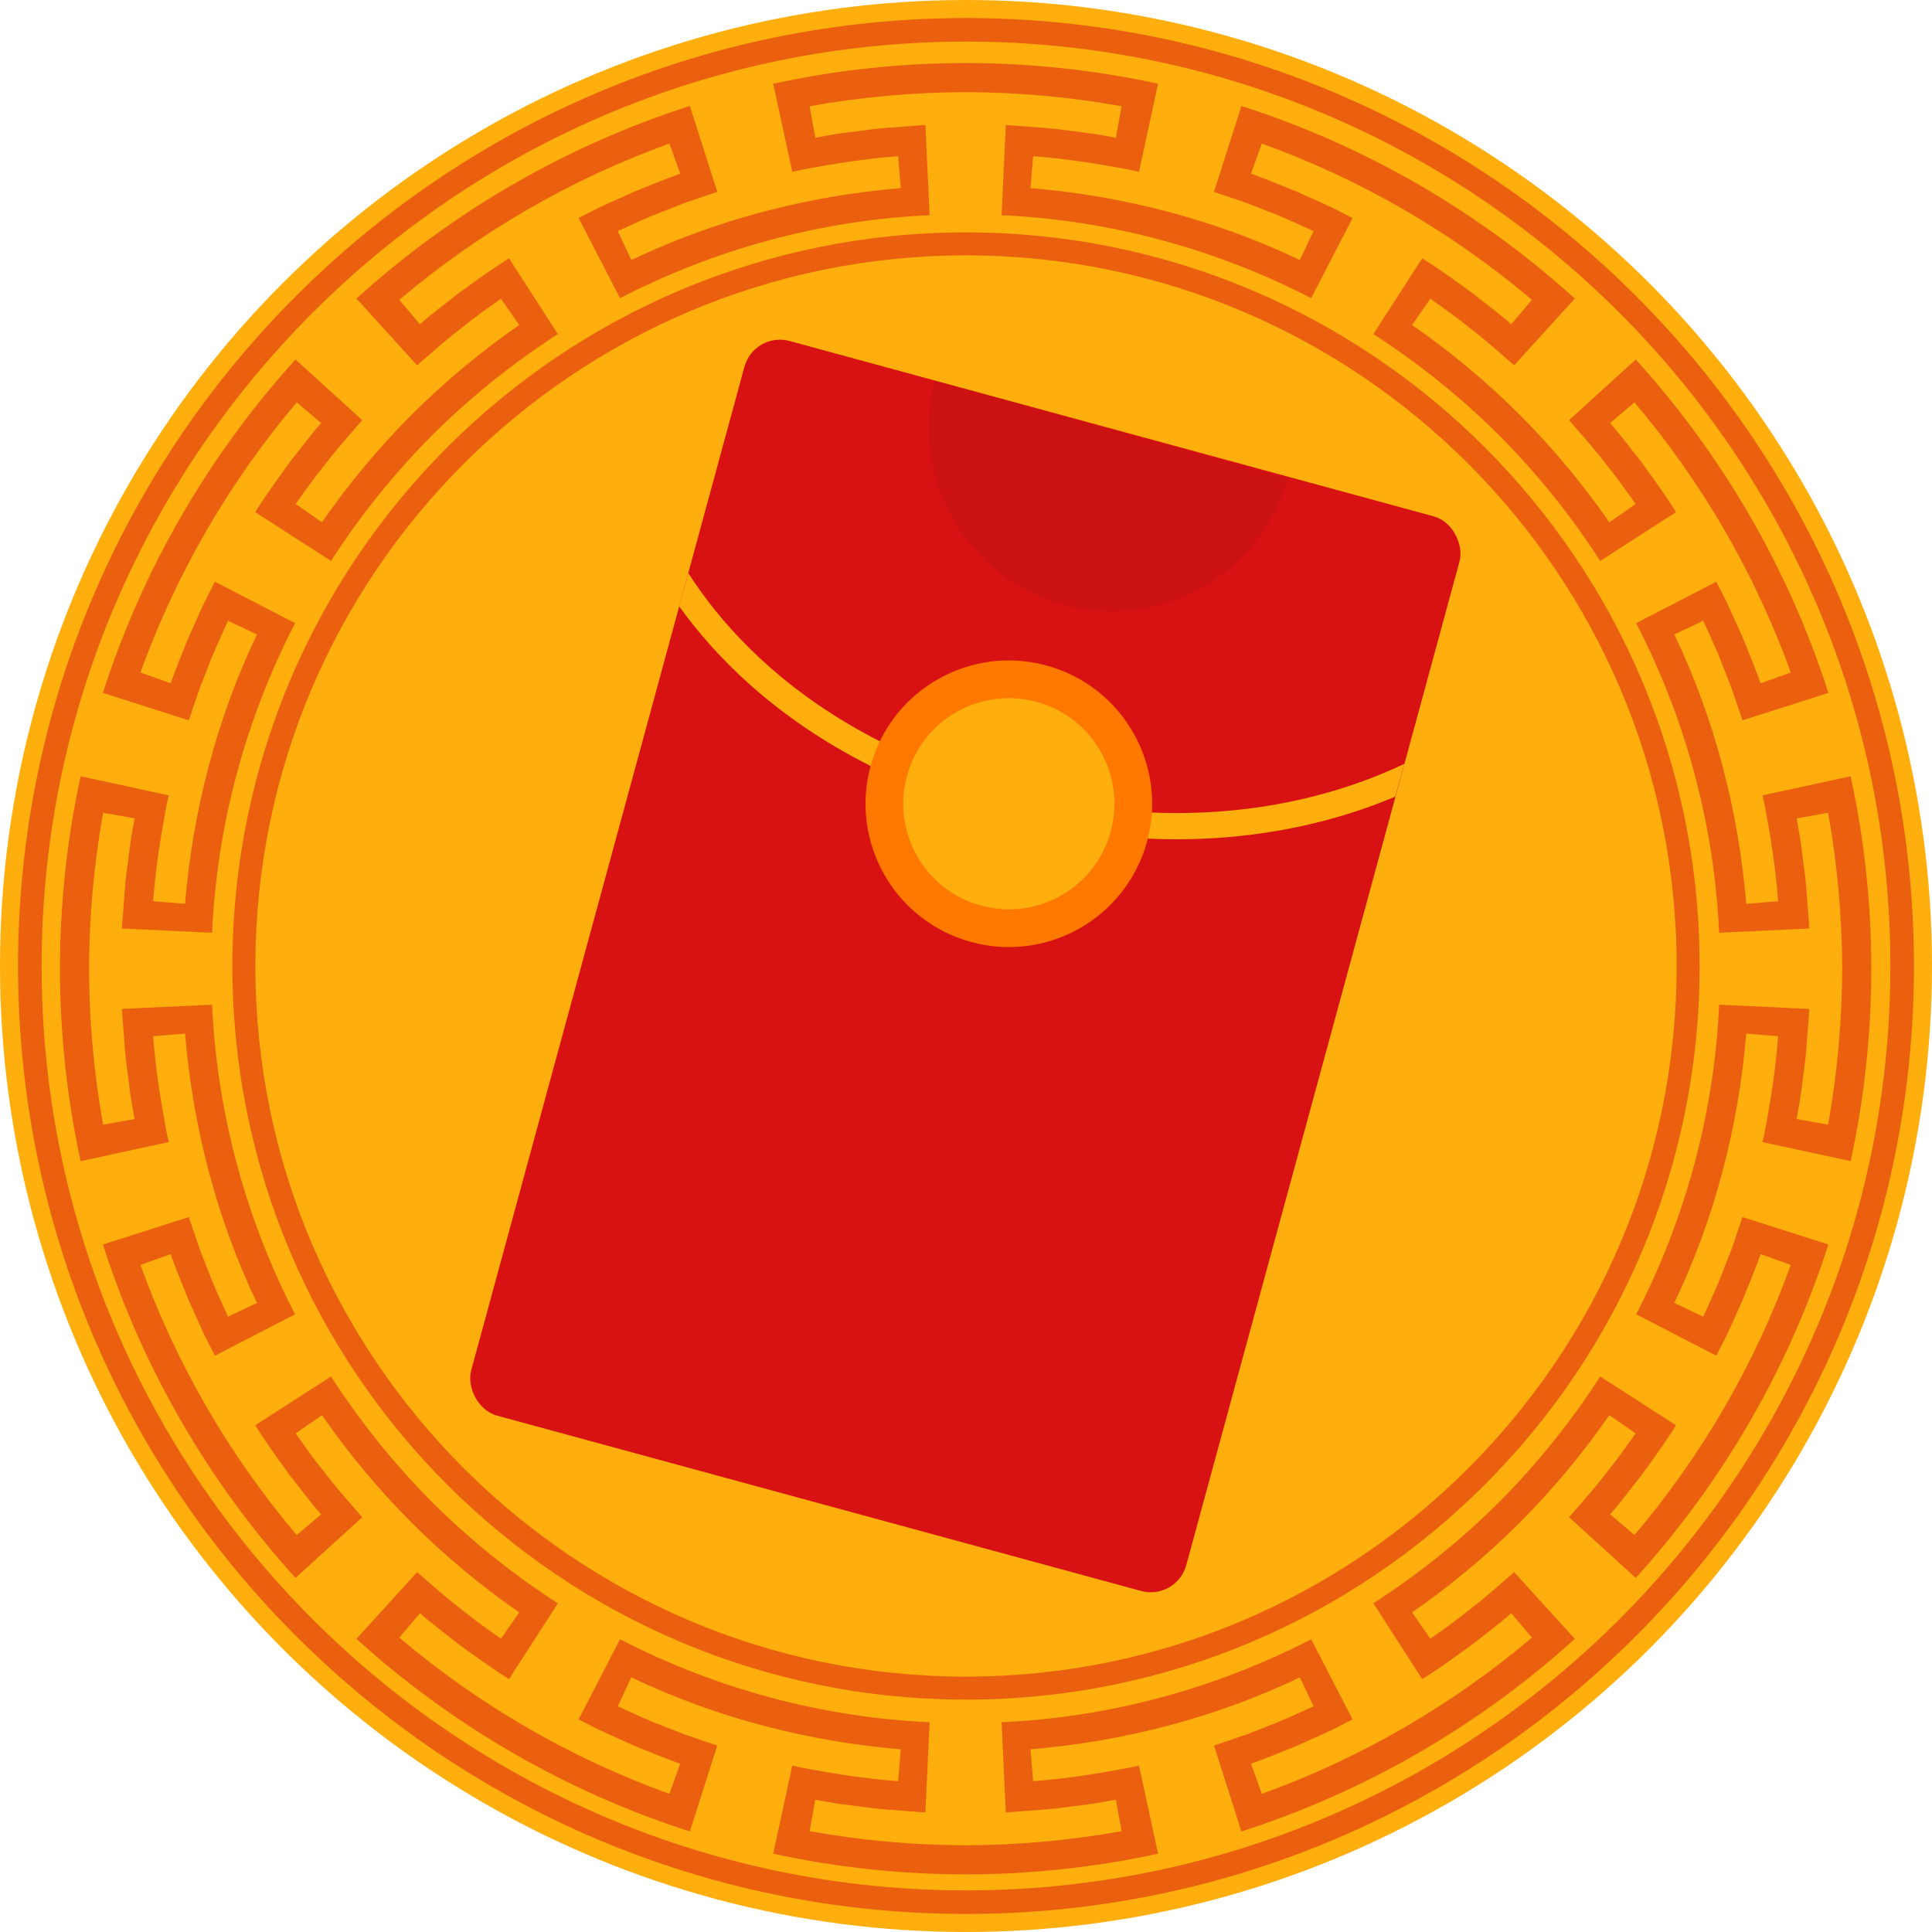
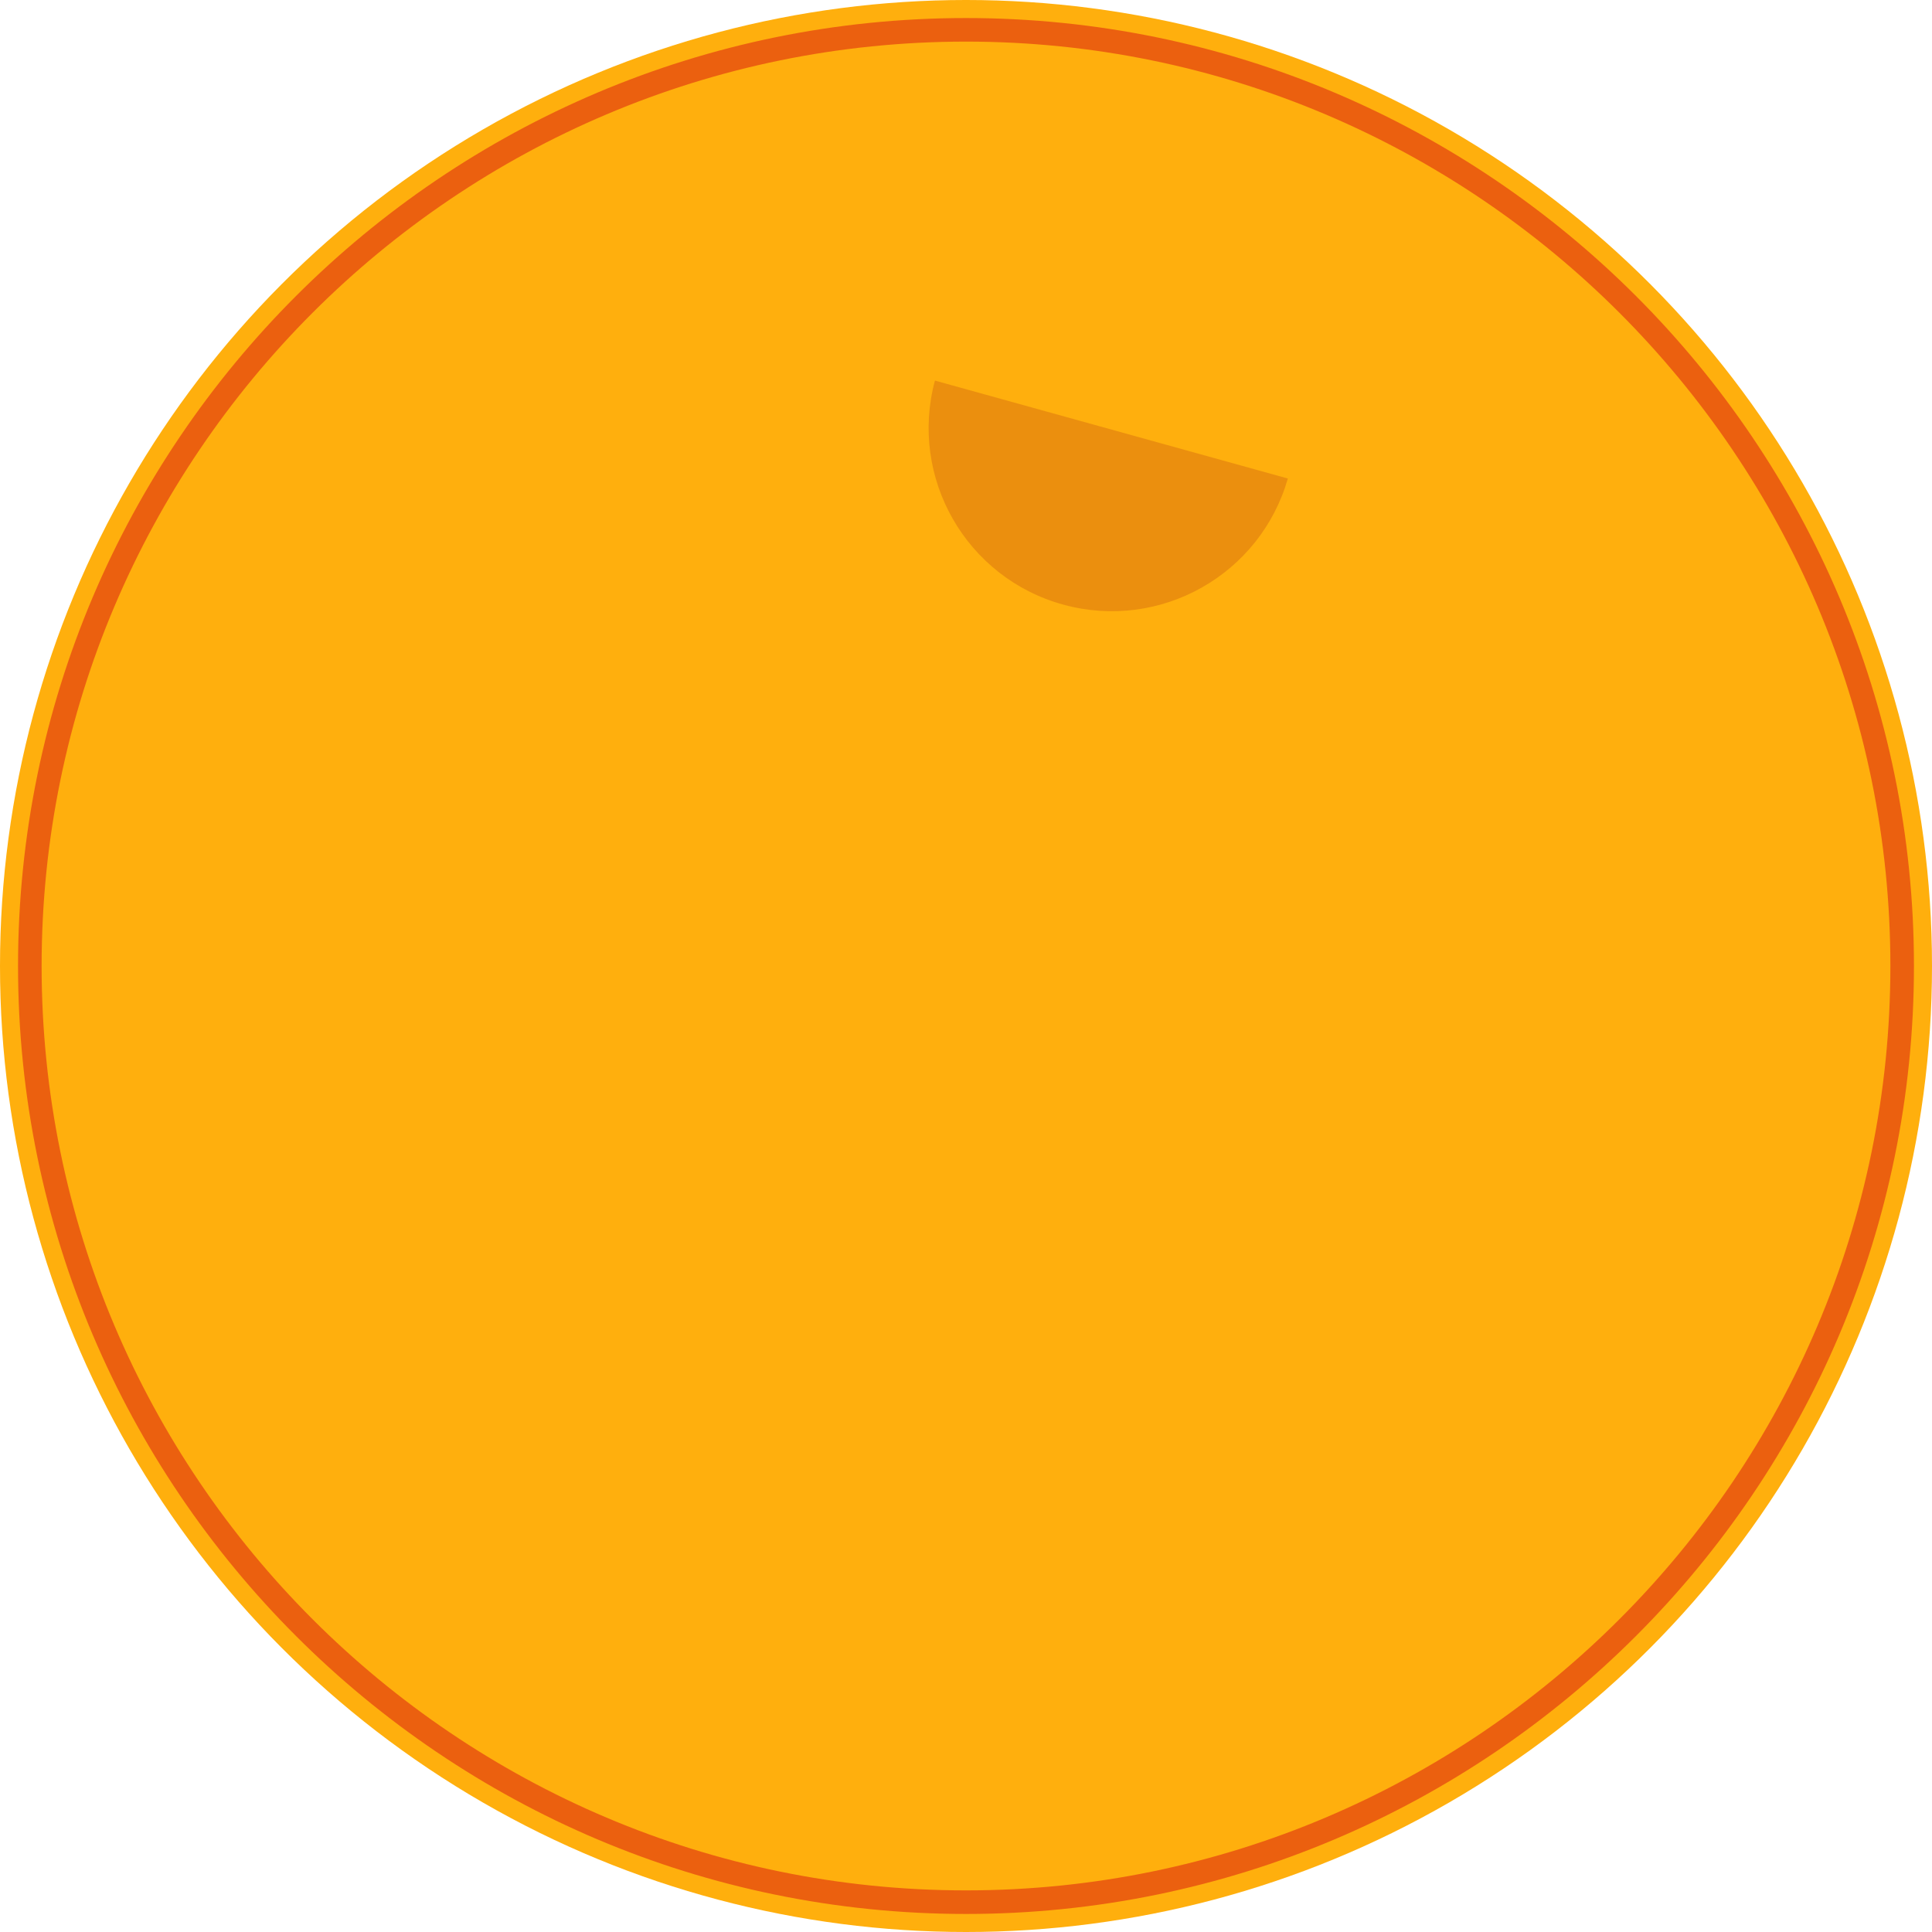
<svg xmlns="http://www.w3.org/2000/svg" id="Layer_1" data-name="Layer 1" viewBox="0 0 1588.36 1588.36">
  <defs>
    <style>
      .cls-1 {
        fill: #ffaf0d;
      }

      .cls-2 {
        fill: #ff7901;
      }

      .cls-3 {
        fill: #d81112;
      }

      .cls-4 {
        fill: #9d1112;
      }

      .cls-5 {
        opacity: .2;
      }

      .cls-6 {
        opacity: .5;
      }
    </style>
  </defs>
  <g>
    <circle class="cls-1" cx="794.18" cy="794.18" r="794.18" />
    <g class="cls-6">
-       <path class="cls-3" d="M1448.99,938.94l72.48,15.69c11.31-51.97,16.98-105.14,17.01-158.22-.03-53.07-5.7-106.24-17.01-158.22l-72.48,15.69c.64,2.88,1.39,5.74,1.93,8.65,4.86,25.94,9.03,52.04,10.92,78.38l-26.2,2.15c-3.16-38.3-9.68-76.29-19.53-113.41-9.8-37.13-23.05-73.36-39.58-108.04l23.77-11.23c5.32,12.07,11.2,23.91,15.76,36.31l7.26,18.41,6.38,18.74,2.84,8.39,70.64-22.56c-16.24-50.66-37.95-99.54-64.57-145.56-26.61-46.02-58.1-89.19-93.79-128.57l-54.86,49.9,5.81,6.69c8.68,9.95,17.38,19.88,25.34,30.42,8.36,10.23,15.97,21.02,23.57,31.81l-21.59,15c-21.9-31.57-46.61-61.2-73.74-88.43-27.23-27.13-56.86-51.85-88.43-73.74l15-21.58c10.79,7.6,21.58,15.21,31.81,23.57,10.54,7.96,20.47,16.66,30.42,25.34l6.69,5.81,49.9-54.86c-39.37-35.69-82.55-67.17-128.57-93.79-46.02-26.61-94.9-48.32-145.56-64.57l-22.56,70.64,8.39,2.84,18.74,6.38,18.41,7.26c12.4,4.56,24.23,10.44,36.31,15.76l-11.23,23.77c-34.68-16.52-70.9-29.78-108.03-39.58-37.12-9.85-75.11-16.37-113.41-19.53l2.15-26.2c26.34,1.89,52.44,6.07,78.38,10.93,2.9,.54,5.76,1.3,8.65,1.93l15.69-72.48c-51.97-11.31-105.14-16.98-158.22-17.01-53.07,.03-106.24,5.7-158.22,17.01l15.7,72.48c2.88-.64,5.74-1.39,8.65-1.93,25.94-4.86,52.04-9.03,78.38-10.93l2.15,26.2c-38.3,3.16-76.29,9.68-113.41,19.53-37.13,9.8-73.36,23.06-108.03,39.58l-11.23-23.77c12.07-5.32,23.91-11.2,36.31-15.76l18.41-7.26,18.74-6.38,8.39-2.84-22.56-70.64c-50.66,16.24-99.54,37.95-145.56,64.57-46.02,26.61-89.2,58.1-128.57,93.79l49.9,54.86,6.69-5.81c9.95-8.68,19.88-17.38,30.42-25.34,10.23-8.36,21.02-15.96,31.81-23.57l15,21.58c-31.57,21.9-61.2,46.61-88.43,73.74-27.13,27.23-51.85,56.86-73.74,88.43l-21.58-15c7.6-10.79,15.21-21.58,23.57-31.81,7.96-10.54,16.66-20.47,25.33-30.42l5.81-6.69-54.86-49.9c-35.69,39.38-67.17,82.55-93.79,128.57-26.61,46.02-48.32,94.9-64.57,145.56l70.64,22.56,2.84-8.39,6.38-18.74,7.26-18.41c4.56-12.4,10.44-24.23,15.76-36.31l23.77,11.23c-16.52,34.68-29.78,70.9-39.58,108.04-9.85,37.12-16.37,75.11-19.53,113.41l-26.2-2.15c1.89-26.34,6.07-52.44,10.92-78.38,.54-2.9,1.3-5.76,1.93-8.65l-72.48-15.69c-11.31,51.97-16.98,105.14-17.01,158.22,.03,53.07,5.7,106.24,17.01,158.22l72.48-15.69c-.64-2.88-1.39-5.74-1.93-8.65-4.86-25.94-9.03-52.04-10.92-78.38l26.2-2.15c3.16,38.3,9.68,76.29,19.53,113.41,9.8,37.13,23.05,73.36,39.58,108.03l-23.77,11.23c-5.32-12.07-11.2-23.91-15.76-36.31l-7.26-18.41-6.38-18.74-2.84-8.39-70.64,22.56c16.25,50.66,37.96,99.54,64.57,145.56,26.61,46.02,58.1,89.2,93.79,128.57l54.86-49.9-5.81-6.69c-8.68-9.95-17.38-19.88-25.33-30.42-8.36-10.23-15.96-21.01-23.57-31.81l21.58-15c21.9,31.57,46.61,61.2,73.74,88.43,27.23,27.13,56.86,51.85,88.43,73.74l-15,21.59c-10.79-7.6-21.58-15.21-31.81-23.57-10.54-7.96-20.47-16.66-30.42-25.34l-6.69-5.81-49.9,54.86c39.37,35.69,82.55,67.17,128.57,93.78,46.02,26.61,94.9,48.32,145.56,64.57l22.56-70.64-8.39-2.84-18.74-6.38-18.41-7.26c-12.4-4.56-24.23-10.44-36.31-15.76l11.23-23.77c34.68,16.52,70.9,29.78,108.03,39.58,37.12,9.85,75.11,16.37,113.41,19.53l-2.15,26.2c-26.34-1.89-52.44-6.07-78.38-10.93-2.9-.54-5.76-1.29-8.65-1.93l-15.7,72.48c51.97,11.31,105.14,16.98,158.22,17.01,53.07-.03,106.25-5.7,158.22-17.01l-15.69-72.48c-2.88,.64-5.74,1.39-8.65,1.93-25.94,4.86-52.04,9.03-78.38,10.93l-2.15-26.2c38.3-3.16,76.29-9.68,113.41-19.53,37.13-9.79,73.36-23.05,108.03-39.58l11.23,23.77c-12.07,5.32-23.91,11.2-36.31,15.76l-18.41,7.26-18.74,6.38-8.39,2.84,22.56,70.64c50.66-16.25,99.54-37.96,145.56-64.57,46.02-26.61,89.2-58.1,128.57-93.78l-49.9-54.86-6.69,5.81c-9.95,8.68-19.88,17.38-30.42,25.34-10.23,8.36-21.01,15.96-31.81,23.57l-15-21.59c31.57-21.9,61.2-46.61,88.43-73.74,27.13-27.23,51.85-56.86,73.74-88.43l21.59,15c-7.6,10.79-15.21,21.58-23.57,31.81-7.96,10.54-16.66,20.47-25.34,30.42l-5.81,6.69,54.86,49.9c35.69-39.37,67.17-82.55,93.79-128.57,26.61-46.02,48.32-94.9,64.57-145.56l-70.64-22.56-2.84,8.39-6.38,18.74-7.26,18.41c-4.56,12.4-10.44,24.23-15.76,36.31l-23.77-11.23c16.52-34.68,29.78-70.9,39.58-108.03,9.85-37.12,16.37-75.11,19.53-113.41l26.2,2.15c-1.89,26.34-6.07,52.44-10.92,78.38-.54,2.9-1.3,5.76-1.93,8.65Zm-35.65-112.96c-1.96,44.3-8.87,88.28-20.35,131.01-11.47,42.73-27.56,84.21-47.86,123.54l65.89,34.04,4.18-8.17c6.51-12.04,11.51-24.79,17.33-37.16,5.18-12.64,10.3-25.33,14.97-38.17l24.74,8.88c-14.59,40.45-32.81,79.58-54.34,116.78-21.53,37.2-46.37,72.47-74.13,105.27l-20.05-16.99c9.11-10.2,17.08-21.34,25.67-31.97,7.93-11.13,16.12-22.09,23.58-33.54l4.95-7.73-62.35-40.15c-23.96,37.24-51.89,71.94-83.14,103.36-31.42,31.25-66.12,59.18-103.36,83.14l40.15,62.35,7.73-4.95c11.45-7.46,22.42-15.65,33.54-23.58,10.63-8.59,21.77-16.56,31.96-25.67l16.99,20.05c-32.8,27.76-68.07,52.6-105.27,74.13-37.2,21.53-76.33,39.74-116.78,54.34l-8.88-24.74c12.84-4.67,25.53-9.79,38.17-14.97,12.37-5.82,25.12-10.83,37.16-17.33l8.17-4.18-34.04-65.89c-39.33,20.3-80.81,36.38-123.54,47.86-42.73,11.48-86.71,18.39-131.01,20.35l3.47,74.08c3.06,0,6.11-.36,9.16-.56,13.61-1.17,27.3-1.68,40.82-3.72l20.34-2.59c6.76-.97,13.47-2.33,20.2-3.48l4.65,25.87c-42.31,7.61-85.27,11.44-128.22,11.59-42.94-.16-85.91-3.99-128.21-11.59l4.65-25.87c6.74,1.15,13.44,2.52,20.2,3.48l20.34,2.59c13.53,2.04,27.21,2.54,40.83,3.72,3.05,.2,6.1,.55,9.16,.56l3.47-74.08c-44.3-1.96-88.28-8.87-131.01-20.35-42.73-11.47-84.21-27.56-123.54-47.86l-34.03,65.89,8.17,4.18c12.04,6.5,24.79,11.51,37.16,17.33,12.64,5.18,25.33,10.3,38.17,14.97l-8.88,24.74c-40.45-14.59-79.58-32.81-116.78-54.34-37.2-21.53-72.47-46.37-105.27-74.13l16.99-20.05c10.2,9.11,21.34,17.08,31.96,25.67,11.13,7.93,22.09,16.12,33.54,23.58l7.73,4.95,40.15-62.35c-37.24-23.96-71.94-51.89-103.36-83.14-31.25-31.42-59.18-66.12-83.14-103.36l-62.35,40.15,4.96,7.73c7.46,11.45,15.65,22.42,23.58,33.54,8.59,10.63,16.56,21.77,25.67,31.97l-20.05,16.99c-27.76-32.8-52.6-68.07-74.13-105.27-21.53-37.2-39.74-76.33-54.34-116.78l24.74-8.88c4.67,12.84,9.79,25.53,14.97,38.17,5.82,12.37,10.83,25.12,17.33,37.16l4.18,8.17,65.89-34.04c-20.3-39.33-36.38-80.81-47.86-123.54-11.48-42.73-18.39-86.71-20.35-131.01l-74.08,3.47c0,3.06,.36,6.11,.56,9.16,1.17,13.61,1.68,27.3,3.72,40.82l2.59,20.34c.97,6.76,2.33,13.47,3.48,20.2l-25.87,4.65c-7.61-42.31-11.44-85.27-11.6-128.22,.16-42.95,3.99-85.91,11.6-128.21l25.87,4.65c-1.15,6.74-2.52,13.44-3.48,20.2l-2.59,20.34c-2.04,13.53-2.54,27.21-3.72,40.83-.2,3.05-.55,6.1-.56,9.16l74.08,3.47c1.96-44.3,8.87-88.28,20.35-131.01,11.47-42.73,27.56-84.21,47.86-123.54l-65.89-34.04-4.18,8.17c-6.51,12.04-11.51,24.79-17.33,37.16-5.18,12.64-10.3,25.33-14.97,38.17l-24.74-8.88c14.59-40.45,32.81-79.58,54.34-116.78,21.53-37.2,46.37-72.47,74.13-105.27l20.05,16.99c-9.11,10.2-17.08,21.34-25.67,31.96-7.93,11.13-16.12,22.09-23.58,33.54l-4.96,7.73,62.35,40.15c23.96-37.24,51.89-71.94,83.14-103.36,31.42-31.25,66.12-59.18,103.36-83.14l-40.15-62.35-7.73,4.96c-11.45,7.46-22.41,15.65-33.54,23.58-10.63,8.59-21.77,16.56-31.96,25.67l-16.99-20.05c32.8-27.76,68.07-52.6,105.27-74.13,37.2-21.53,76.33-39.74,116.78-54.34l8.88,24.74c-12.84,4.67-25.53,9.79-38.17,14.97-12.37,5.82-25.12,10.83-37.16,17.33l-8.17,4.18,34.03,65.89c39.33-20.3,80.81-36.38,123.54-47.86,42.73-11.48,86.71-18.39,131.01-20.35l-3.47-74.08c-3.06,0-6.11,.36-9.16,.56-13.61,1.17-27.3,1.68-40.83,3.72l-20.34,2.59c-6.76,.97-13.47,2.33-20.2,3.48l-4.65-25.87c42.31-7.61,85.27-11.44,128.21-11.6,42.95,.16,85.91,3.99,128.22,11.6l-4.65,25.87c-6.74-1.15-13.44-2.52-20.2-3.48l-20.34-2.59c-13.53-2.04-27.21-2.54-40.82-3.72-3.05-.2-6.1-.55-9.16-.56l-3.47,74.08c44.3,1.96,88.28,8.87,131.01,20.35,42.73,11.47,84.21,27.56,123.54,47.86l34.04-65.89-8.17-4.18c-12.04-6.51-24.79-11.51-37.16-17.33-12.64-5.18-25.33-10.3-38.17-14.97l8.88-24.74c40.45,14.59,79.58,32.81,116.78,54.34,37.2,21.53,72.47,46.37,105.27,74.13l-16.99,20.05c-10.2-9.11-21.34-17.08-31.96-25.67-11.13-7.93-22.09-16.12-33.54-23.58l-7.73-4.96-40.15,62.35c37.24,23.96,71.94,51.89,103.36,83.14,31.25,31.42,59.18,66.12,83.14,103.36l62.35-40.15-4.95-7.73c-7.46-11.45-15.65-22.42-23.58-33.54-8.59-10.63-16.56-21.77-25.67-31.96l20.05-16.99c27.76,32.8,52.6,68.07,74.13,105.27,21.53,37.2,39.74,76.33,54.34,116.78l-24.74,8.88c-4.67-12.84-9.79-25.53-14.97-38.17-5.82-12.37-10.83-25.12-17.33-37.16l-4.18-8.17-65.89,34.04c20.3,39.33,36.38,80.81,47.86,123.54,11.48,42.73,18.39,86.71,20.35,131.01l74.08-3.47c0-3.06-.36-6.11-.56-9.16-1.17-13.61-1.68-27.3-3.72-40.83l-2.59-20.34c-.97-6.76-2.33-13.47-3.48-20.2l25.87-4.65c7.61,42.31,11.44,85.27,11.6,128.21-.16,42.95-3.99,85.91-11.6,128.22l-25.87-4.65c1.15-6.74,2.52-13.44,3.48-20.2l2.59-20.34c2.04-13.53,2.54-27.21,3.72-40.82,.2-3.05,.55-6.1,.56-9.16l-74.08-3.47Z" />
      <path class="cls-3" d="M794.18,1573.53c-429.74,0-779.35-349.62-779.35-779.35S364.44,14.83,794.18,14.83s779.35,349.62,779.35,779.35-349.62,779.35-779.35,779.35Zm0-1539.32C375.14,34.21,34.22,375.14,34.22,794.18s340.92,759.96,759.96,759.96,759.96-340.92,759.96-759.96S1213.22,34.21,794.18,34.21Z" />
-       <path class="cls-3" d="M794.18,209.96c322.14,0,584.22,262.08,584.22,584.22s-262.08,584.22-584.22,584.22S209.96,1116.32,209.96,794.18,472.04,209.96,794.18,209.96m0-18.91c-333.1,0-603.13,270.03-603.13,603.13s270.03,603.13,603.13,603.13,603.13-270.03,603.13-603.13S1127.28,191.05,794.18,191.05h0Z" />
    </g>
  </g>
-   <rect class="cls-3" x="488.97" y="336.36" width="609.3" height="915.64" rx="30.24" ry="30.24" transform="translate(236.52 -180.6) rotate(15.23)" />
  <path class="cls-1" d="M565.92,471.17l-7.56,27.26c.24,.33,.5,.68,.74,1.03,29.13,40.35,77.91,90.63,156.43,130.18,9.16,4.63,18.72,9.09,28.71,13.39,22.47,9.65,47.05,18.39,73.95,25.85,33.18,9.21,64.6,15,94.11,18.15,10.8,1.13,21.34,1.93,31.61,2.4,81.25,3.79,146.2-12.25,191.57-29.8,3.96-1.53,7.82-3.09,11.59-4.69l7.48-26.97c-8.64,4.09-17.94,8.11-27.91,11.94-42.59,16.35-103.36,31.27-179.43,28.1-10.06-.42-20.42-1.15-31-2.26-28.87-2.98-59.67-8.6-92.28-17.64-26.54-7.36-50.7-16.01-72.69-25.55h-.02c-9.79-4.23-19.16-8.66-28.1-13.23-73.03-37.24-118.55-83.97-145.85-121.52-4.1-5.63-7.88-11.19-11.37-16.63Z" />
-   <path class="cls-2" d="M715.87,629.29c-17.4,62.7,19.33,127.62,82.02,145.02,62.7,17.4,127.62-19.33,145.02-82.02,17.4-62.7-19.33-127.62-82.02-145.02-62.69-17.4-127.62,19.33-145.02,82.02Z" />
-   <path class="cls-1" d="M745.75,637.58c-12.82,46.19,14.24,94.03,60.43,106.85,46.19,12.82,94.03-14.24,106.85-60.43,12.82-46.19-14.24-94.03-60.44-106.85-46.19-12.82-94.03,14.24-106.85,60.43Z" />
  <g class="cls-5">
    <path class="cls-4" d="M1058.79,393.4c-22.64,79.05-104.69,125.46-184.28,103.79-80.07-21.8-127.37-104.23-105.89-184.31l290.17,80.52Z" />
  </g>
</svg>